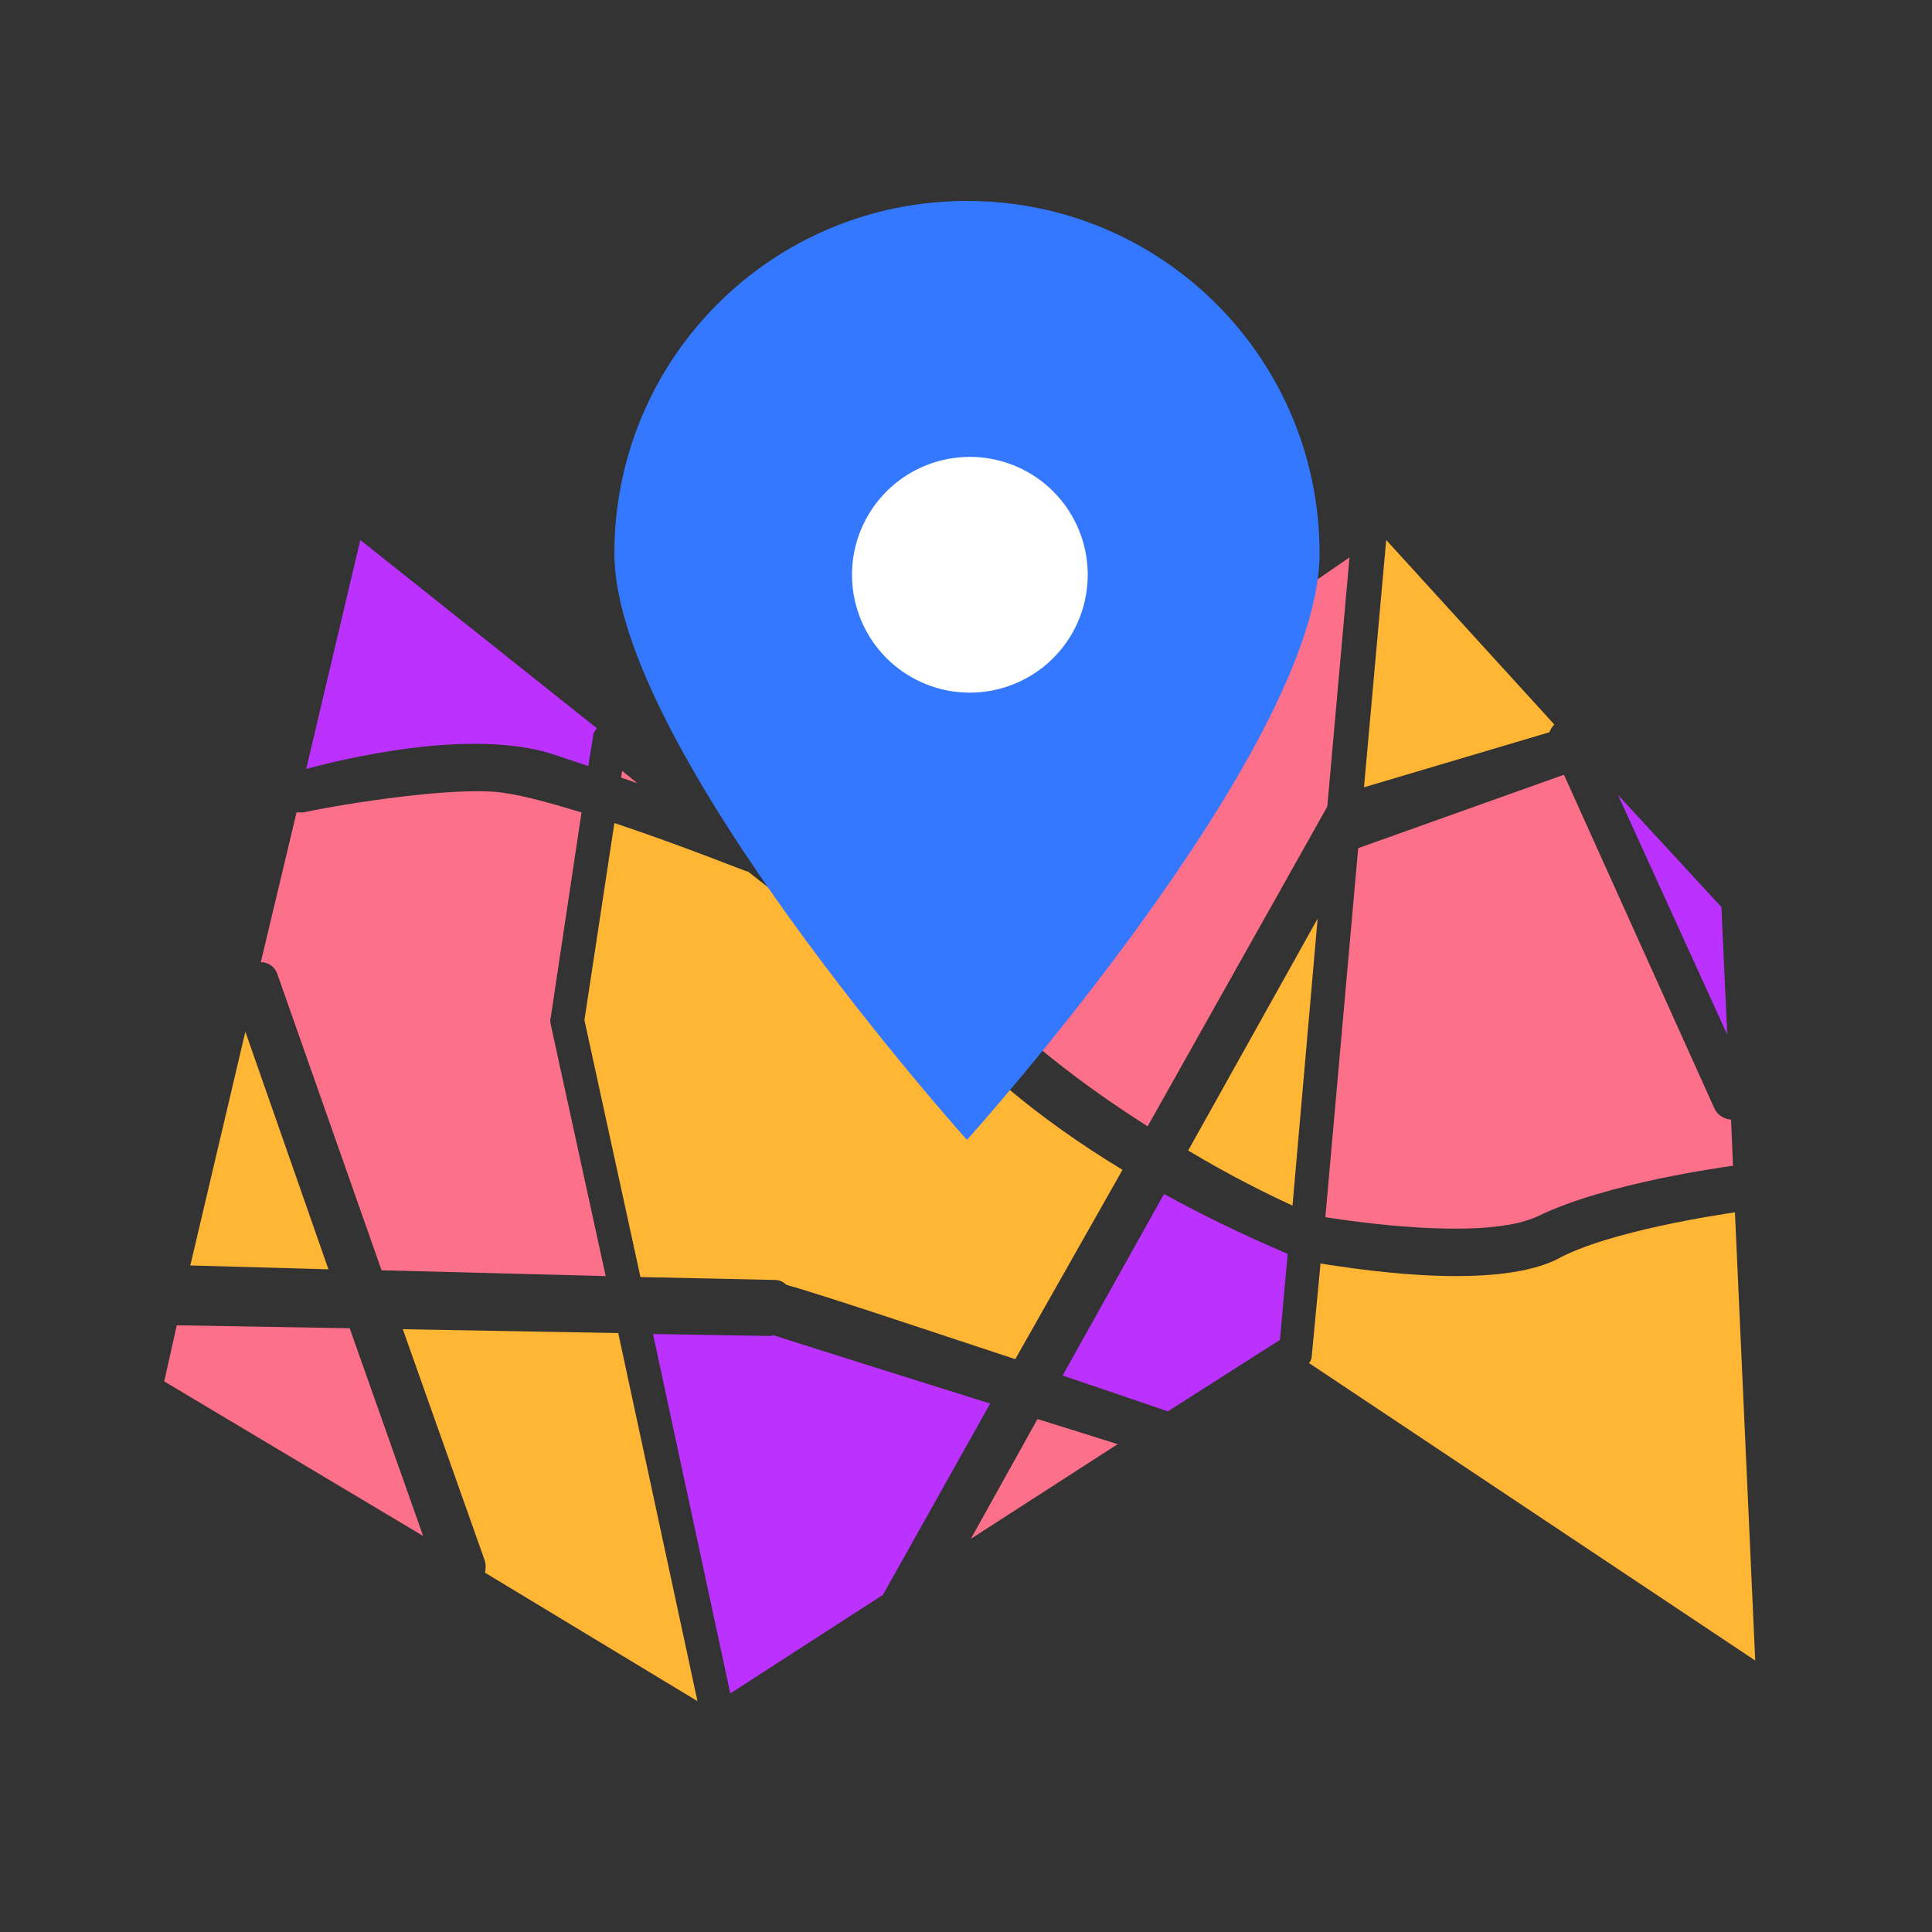
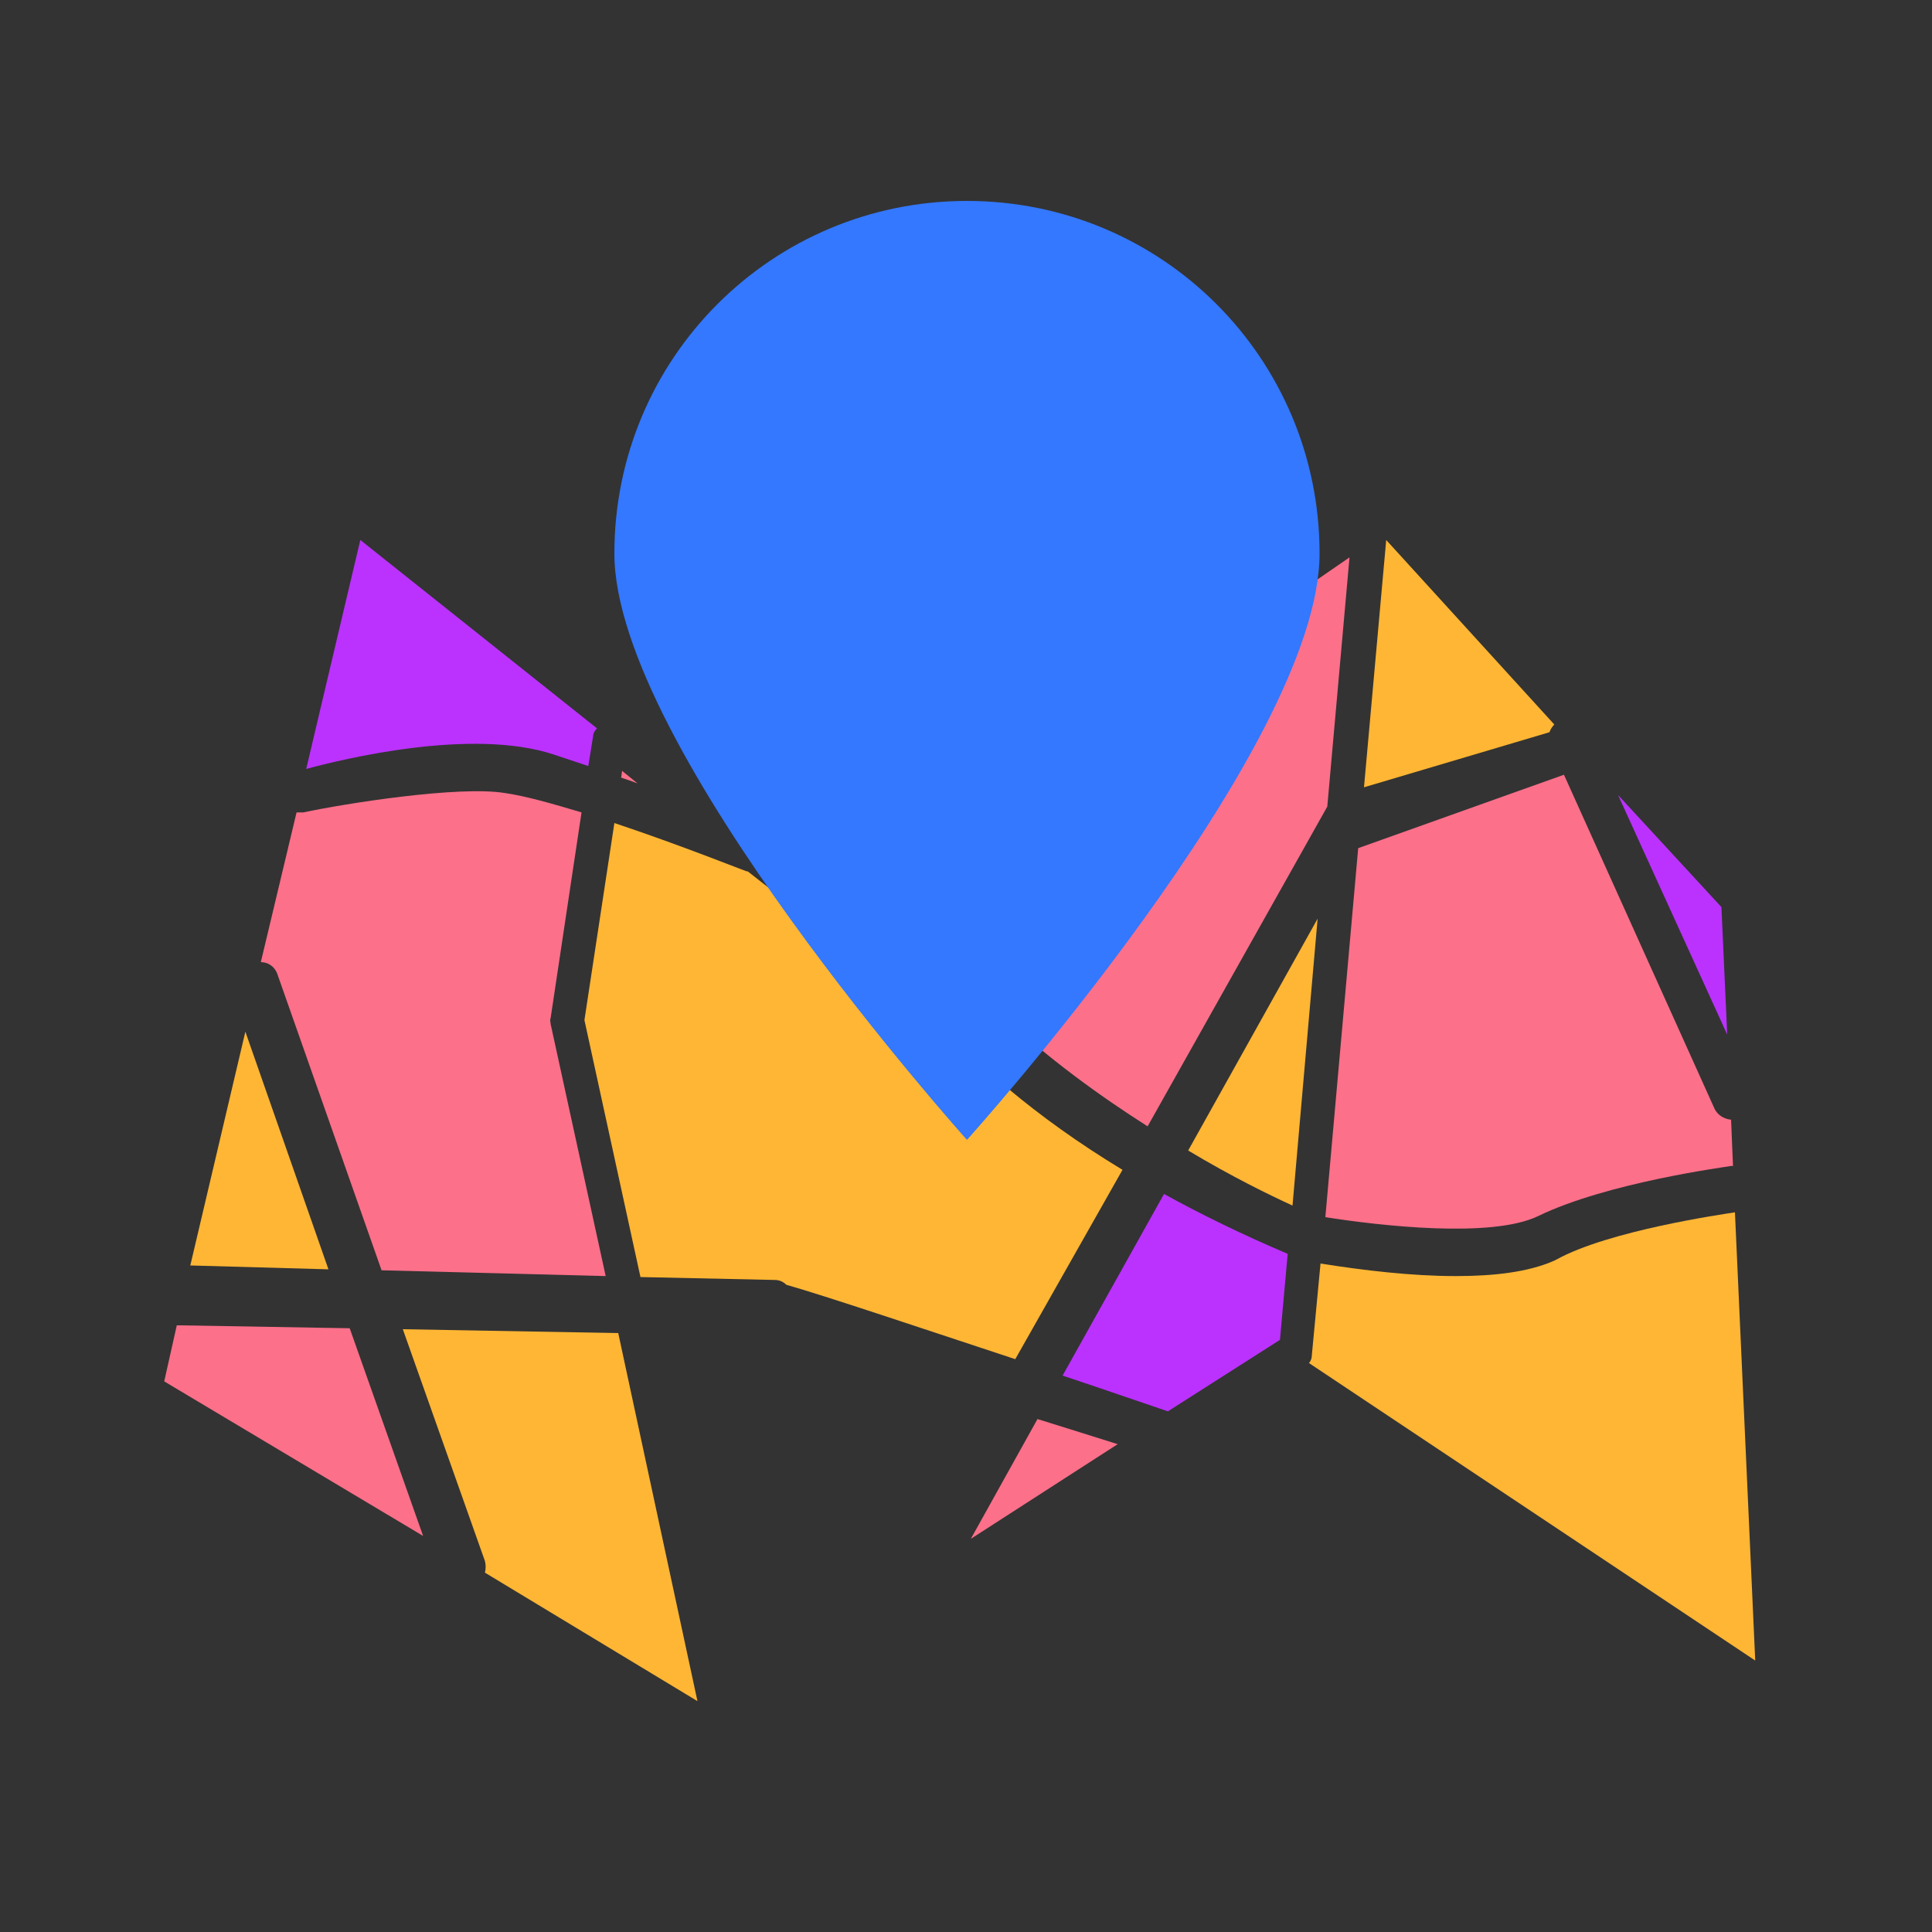
<svg xmlns="http://www.w3.org/2000/svg" t="1646565422487" class="icon" viewBox="0 0 1024 1024" version="1.1" p-id="42849" width="40" height="40">
  <rect x="0" y="0" width="1024" height="1024" fill="#333333" stroke="none" />
  <defs>
    <style type="text/css" />
  </defs>
-   <path d="M408.064 708.096l-61.952-1.024 40.96 190.464 80.896-52.224 56.832-101.376c-45.568-14.336-96.256-30.208-115.2-36.352-0.512 0.512-1.024 0.512-1.536 0.512z" fill="#BB32FF" p-id="42850" />
  <path d="M549.888 752.128l-35.328 63.488 77.824-50.176c-11.264-3.584-26.112-8.192-42.496-13.312z" fill="#FC708A" p-id="42851" />
  <path d="M678.4 710.144l4.096-45.568c-24.064-10.24-46.08-20.992-65.536-31.744L563.2 729.088c24.576 8.192 45.056 15.36 55.808 18.944l59.392-37.888z" fill="#BB32FF" p-id="42852" />
  <path d="M321.024 676.352L291.84 542.72c0-1.024-0.512-2.048 0-3.072l16.384-109.056c-15.36-4.608-29.696-8.704-40.448-10.24-24.576-4.096-85.504 5.632-107.008 10.24h-3.584L138.24 509.952c3.584 0 7.168 2.048 8.704 6.144l55.296 157.184 118.784 3.072zM908.8 587.776l-79.872-177.152-109.056 38.912-17.408 195.584c29.184 4.608 88.064 11.264 112.64-0.512 36.864-17.92 99.84-26.112 102.4-26.624h1.024l-1.024-24.576h-0.512c-3.584-0.512-6.656-2.56-8.192-5.632z" fill="#FC708A" p-id="42853" />
  <path d="M369.664 901.632L327.68 706.56l-114.176-2.048 43.52 122.88c0.512 2.048 0.512 4.096 0 6.144l112.64 68.096zM698.368 486.912l-68.608 122.88c23.04 13.824 43.008 23.552 55.296 29.184l13.312-152.064zM174.08 672.768l-44.032-125.952-29.184 123.904z" fill="#FFB634" p-id="42854" />
  <path d="M293.376 399.872l18.432 6.144 2.56-15.872c0-1.536 1.024-3.072 2.048-4.096L190.976 286.208l-19.968 84.48-8.704 36.864c18.944-5.12 87.552-22.016 131.072-7.68zM915.456 548.352l-3.072-67.584-54.784-59.392z" fill="#BB32FF" p-id="42855" />
  <path d="M185.344 704l-89.6-1.536h-2.048L87.04 732.16l137.216 81.92-38.912-110.08z" fill="#FC708A" p-id="42856" />
  <path d="M919.552 642.56c-6.656 1.024-67.072 9.728-94.72 25.088-0.512 0-0.512 0.512-1.024 0.512-13.824 6.144-32.256 8.192-52.224 8.192-23.552 0-49.152-3.072-71.68-6.656l-4.608 48.64c0 1.536-0.512 3.072-1.536 4.096l236.544 157.696-10.752-237.568zM339.456 676.864l71.168 1.536c2.56 0 4.608 1.024 6.144 2.56 19.968 5.632 73.216 23.552 121.344 39.424l56.832-100.352c-94.72-57.344-130.56-117.76-142.336-143.872l-14.848 10.24c-3.072 2.048-7.68 2.048-10.752-0.512l-30.72-24.064h-0.512c-0.512 0-34.816-13.824-70.144-25.6l-15.872 104.448 29.696 136.192zM722.944 417.28l98.304-29.184c0.512-1.536 1.536-3.072 2.56-4.096l-89.088-97.792-11.776 131.072z" fill="#FFB634" p-id="42857" />
  <path d="M715.264 295.424L473.6 461.824c25.6 56.32 83.968 102.912 134.656 135.168l95.232-169.472 11.776-132.096zM337.92 415.232l-8.192-6.656-0.512 3.584c3.072 1.024 6.144 2.048 8.704 3.072z" fill="#FC708A" p-id="42858" />
  <path d="M325.632 293.376c0-103.424 83.456-186.88 186.88-186.88s186.88 83.456 186.88 186.88-186.88 310.784-186.88 310.784-186.88-207.872-186.88-310.784z" fill="#3378FE" p-id="42859" />
-   <path d="M514.048 304.64m-62.464 0a62.464 62.464 0 1 0 124.928 0 62.464 62.464 0 1 0-124.928 0Z" fill="#FFFFFF" p-id="42860" />
</svg>